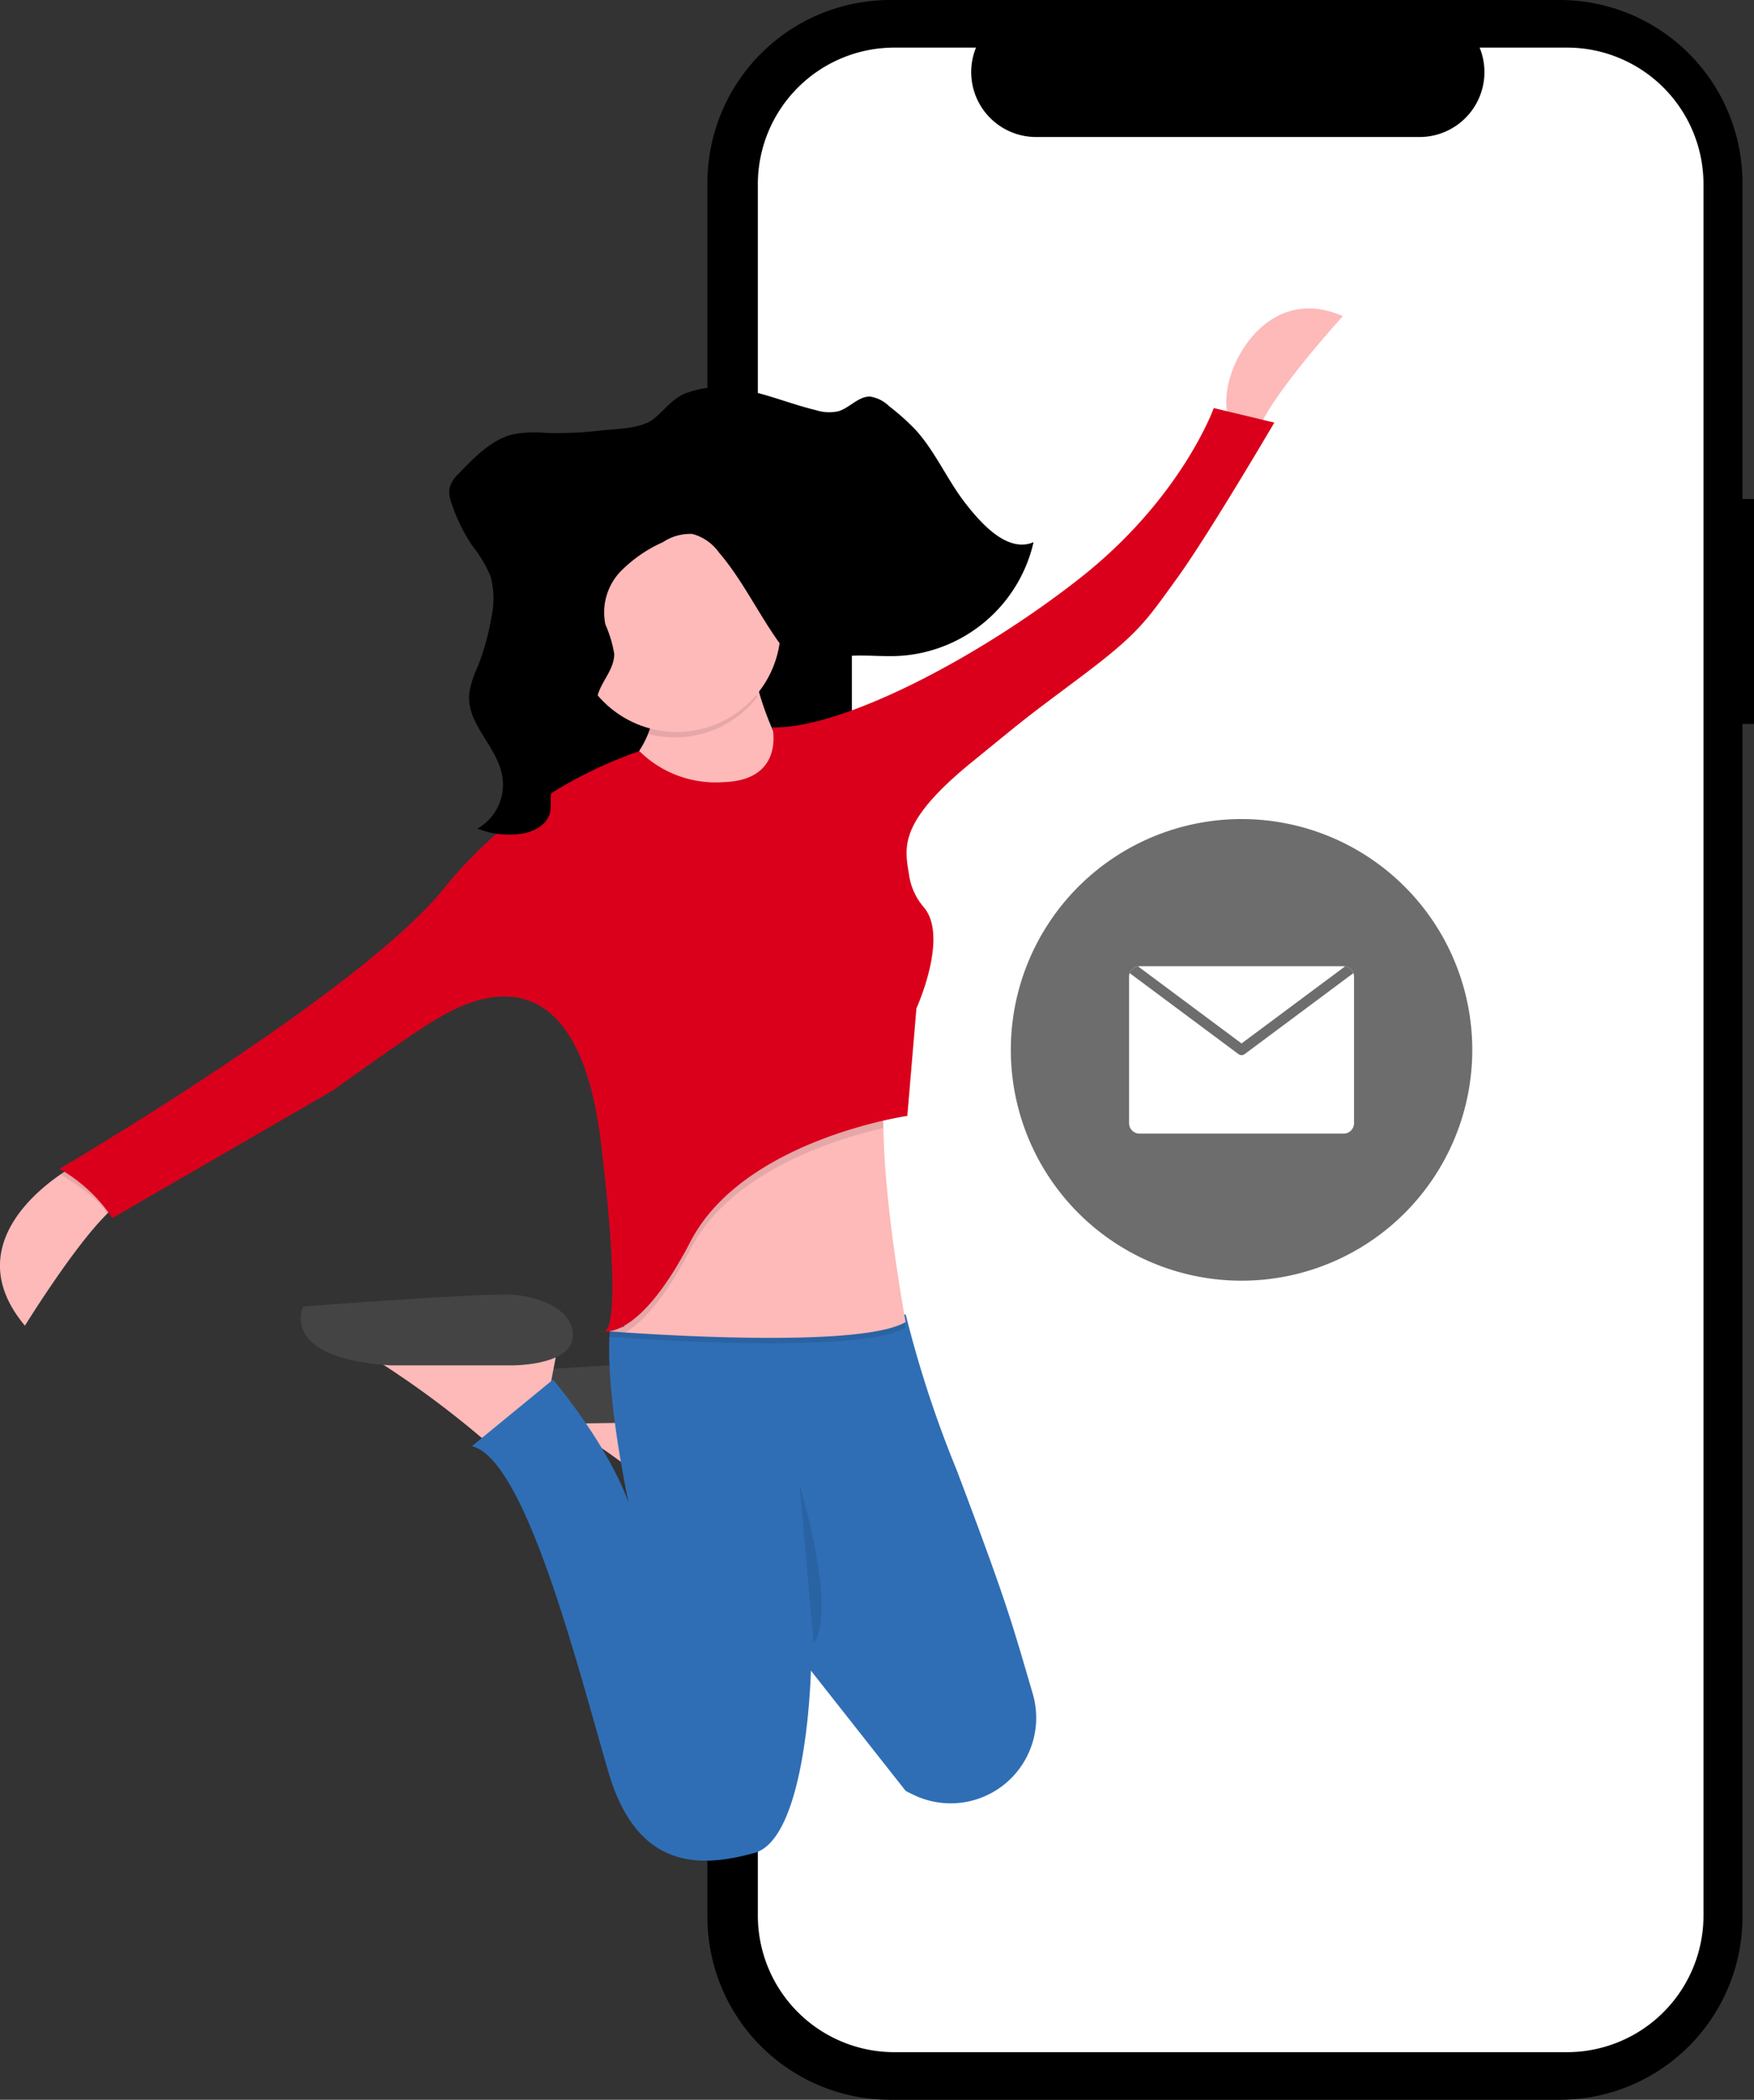
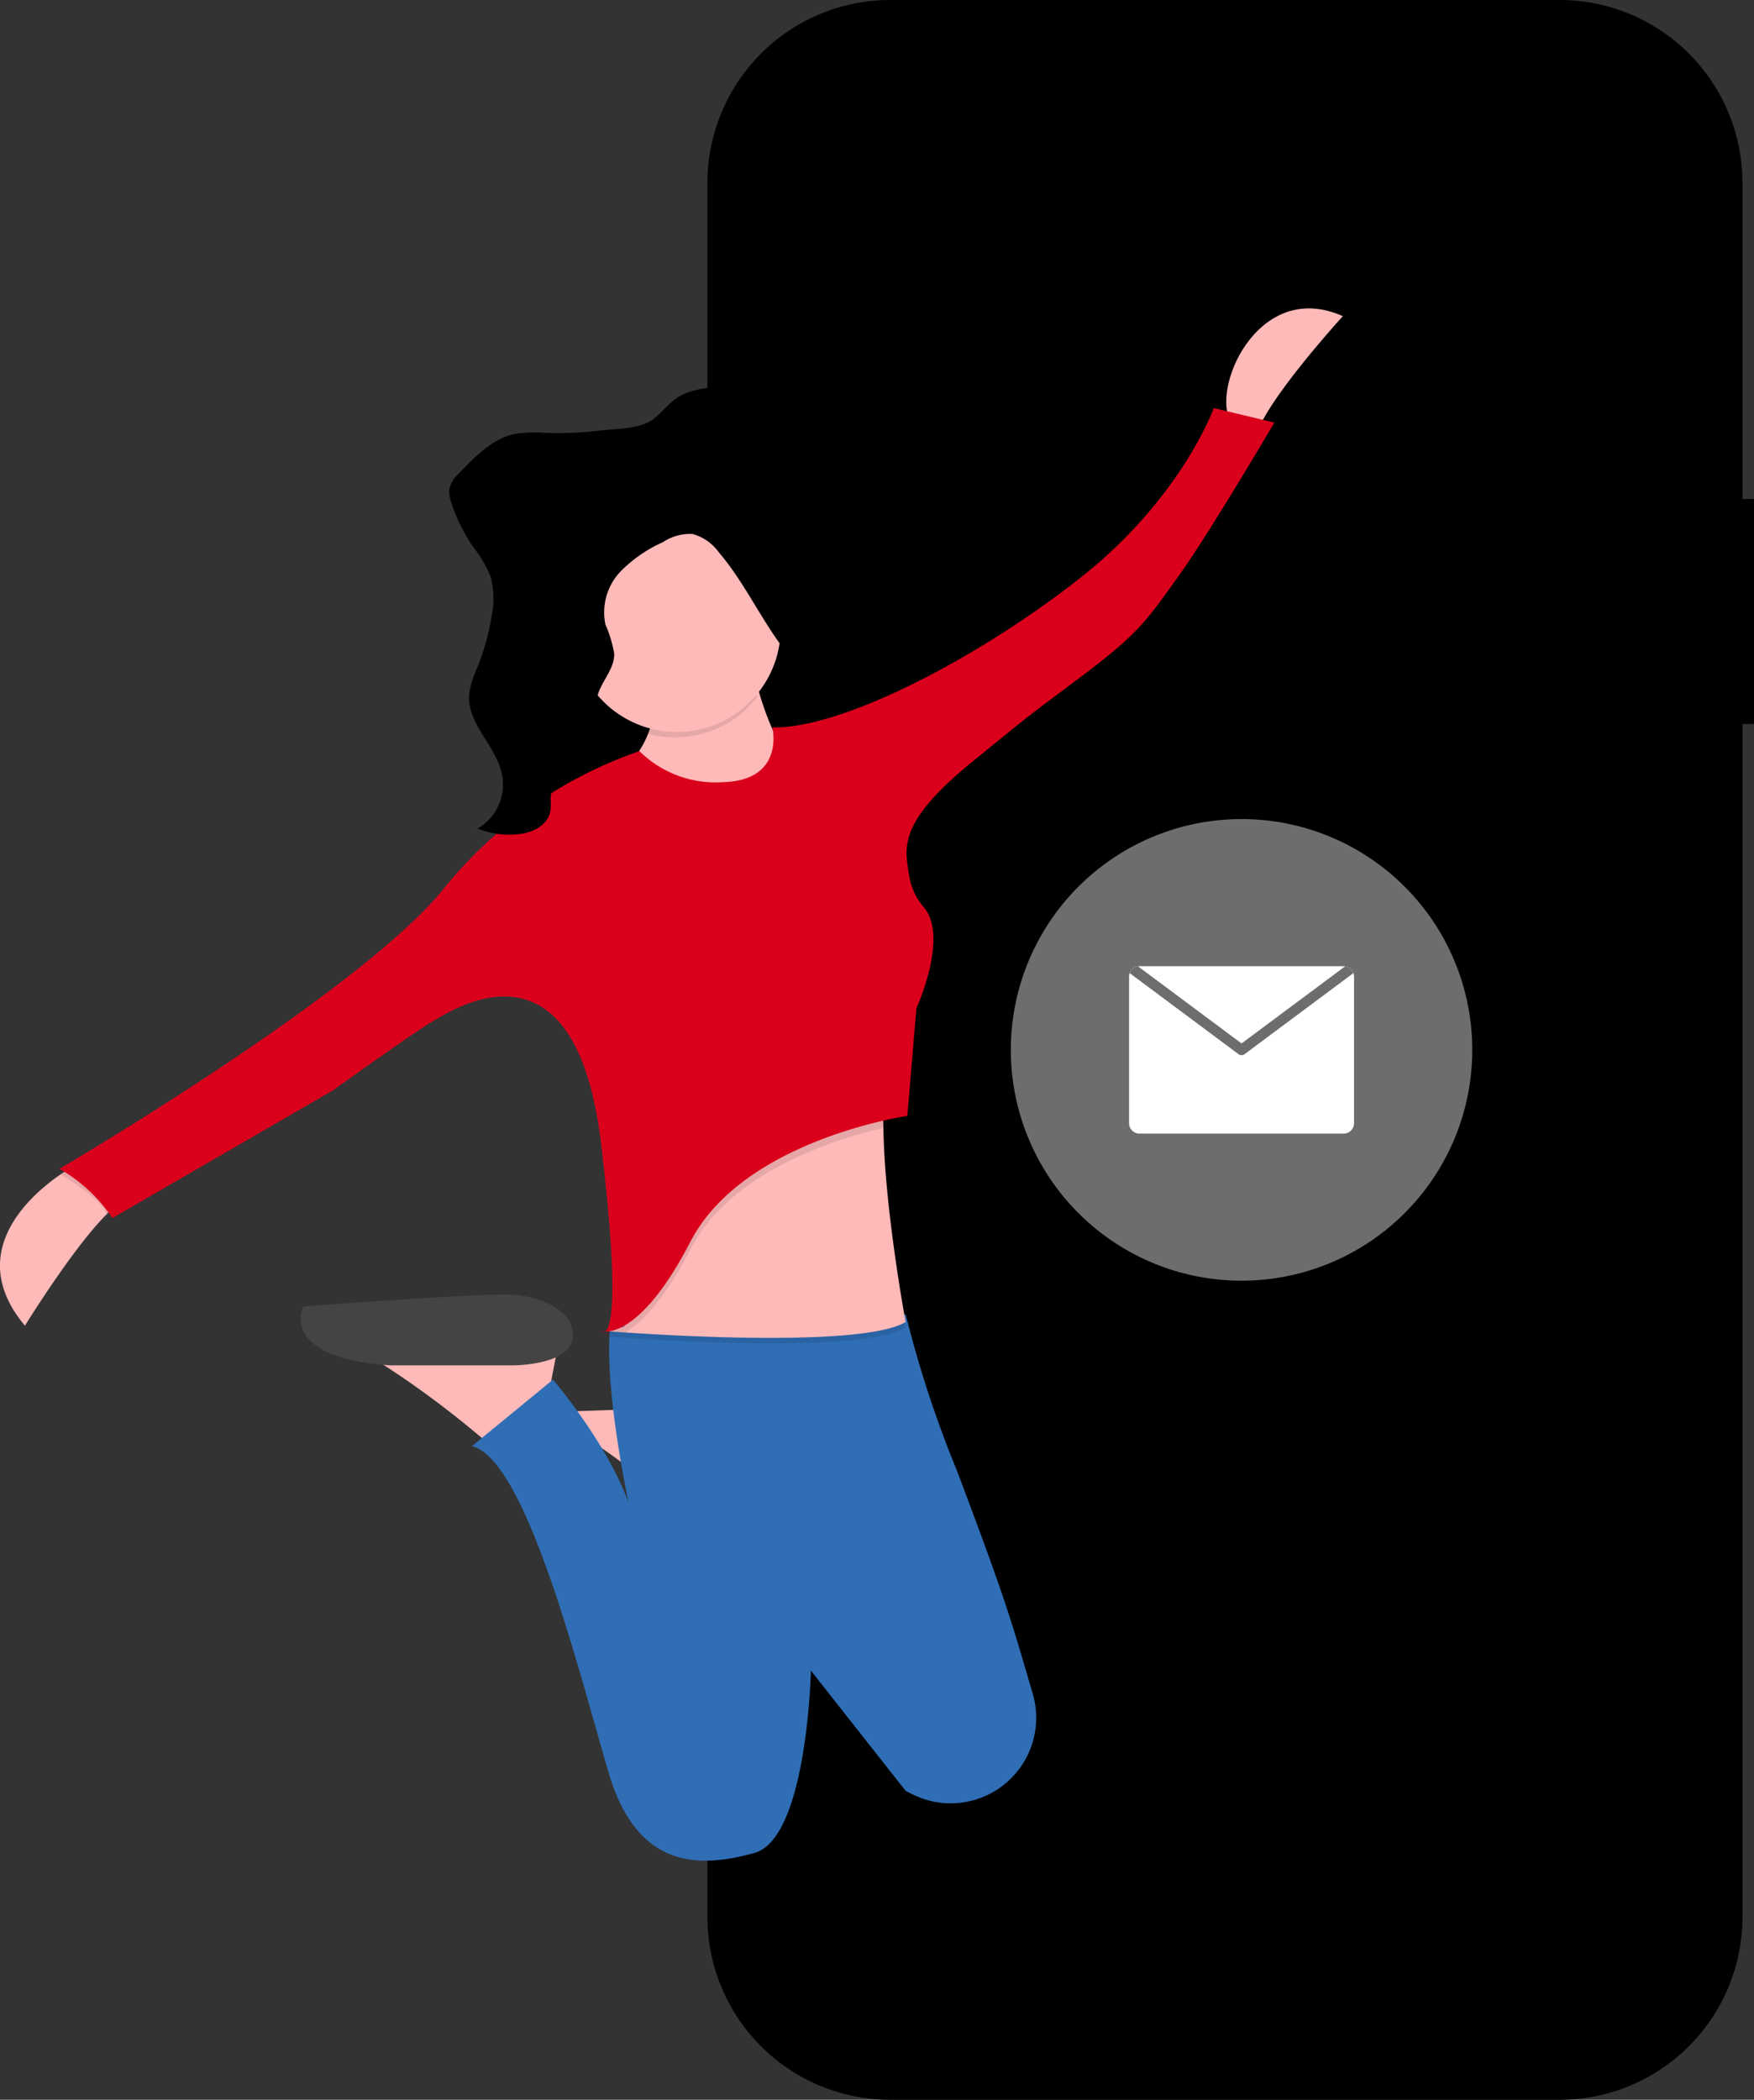
<svg xmlns="http://www.w3.org/2000/svg" width="181" height="216.595" viewBox="0 0 181 216.595">
  <rect x="0" y="0" width="181" height="216.595" fill="#333333" stroke="none" />
  <defs>
    <clipPath id="clip-path">
      <rect width="108" height="216.595" fill="none" />
    </clipPath>
    <linearGradient id="linear-gradient" x1="-245.459" y1="-149.112" x2="-245.459" y2="-145.618" gradientUnits="objectBoundingBox">
      <stop offset="0" stop-color="gray" stop-opacity="0.251" />
      <stop offset="0.54" stop-color="gray" stop-opacity="0.122" />
      <stop offset="1" stop-color="gray" stop-opacity="0.102" />
    </linearGradient>
  </defs>
  <g transform="translate(-152 -158.404)">
    <g transform="translate(225 158.404)" clip-path="url(#clip-path)">
      <path d="M108,51.471h-1.19v-32.6A18.869,18.869,0,0,0,87.941,0H18.869A18.869,18.869,0,0,0,0,18.869V197.727A18.869,18.869,0,0,0,18.869,216.6H87.941a18.869,18.869,0,0,0,18.869-18.869V74.677H108Z" />
-       <path d="M100.986,16.493H91.969a6.695,6.695,0,0,1-6.2,9.224H46.2A6.695,6.695,0,0,1,40,16.494H31.579A14.091,14.091,0,0,0,17.488,30.585V209.18a14.091,14.091,0,0,0,14.091,14.091h69.4a14.091,14.091,0,0,0,14.091-14.091V30.584a14.091,14.091,0,0,0-14.091-14.091Z" transform="translate(-12.283 -11.584)" fill="#fff" />
      <path d="M125.245,113.918a23.809,23.809,0,1,1-23.809,23.809,23.809,23.809,0,0,1,23.809-23.809" transform="translate(-70.126 -29.429)" fill="#6d6d6d" />
      <path d="M165.65,165.975v15.116a1.08,1.08,0,0,1-1.079,1.08H143.516a1.08,1.08,0,0,1-1.08-1.079h0V165.975a1.007,1.007,0,0,1,.065-.362,1.068,1.068,0,0,1,.856-.7,1.018,1.018,0,0,1,.159-.013H164.57a1.019,1.019,0,0,1,.159.013,1.068,1.068,0,0,1,.856.7,1.013,1.013,0,0,1,.065.362" transform="translate(-98.924 -65.234)" fill="#fff" />
      <path d="M165.738,165.644,154.517,174a.531.531,0,0,1-.642,0l-11.221-8.352a1.068,1.068,0,0,1,.856-.7l10.686,7.952,10.686-7.952a1.068,1.068,0,0,1,.856.7" transform="translate(-99.077 -65.266)" fill="#6d6d6d" />
    </g>
    <g transform="translate(152 198.339)">
      <rect width="1.916" height="9.27" rx="0.958" transform="translate(87.263 17.016)" fill="#3f3d56" />
      <rect width="2.159" height="16.133" rx="1.08" transform="translate(87.194 33.99)" fill="#3f3d56" />
      <rect width="2.055" height="16.272" rx="1.028" transform="translate(87.228 55.768)" fill="#3f3d56" />
-       <path d="M208.741,383.91a.355.355,0,0,0,.42.054A1.491,1.491,0,0,1,208.741,383.91Z" transform="translate(-146.981 -285.114)" fill="url(#linear-gradient)" />
      <path d="M213.047,401.889l-.415,2.26-.32,1.729-.582,3.162-5.645,3.952s-.509-.436-1.348-1.122A98.363,98.363,0,0,0,193.99,404a12.025,12.025,0,0,0-2.954-1.361Z" transform="translate(-135.397 -296.878)" fill="#feb9b9" />
-       <path d="M200.257,394.982s6.582,1.13,6.968-1.681-3.388-4.33-6.586-4.519-22.391,1.13-22.391,1.13-3.386,4.515,8.842,5.271Z" transform="translate(-126.748 -288.29)" fill="#444" />
      <rect width="34.433" height="40.83" transform="translate(53.47 13.935)" fill="#2f2e41" />
      <rect width="34.433" height="40.83" transform="translate(53.47 14.12)" style="isolation: isolate" />
      <path d="M43.21,334.2a5.527,5.527,0,0,0-2.1,1.484c-3.47,3.436-8.441,11.5-8.441,11.5-6.355-7.569.677-13.55,3.675-15.605.729-.5,1.218-.771,1.218-.771Z" transform="translate(-30.096 -250.37)" fill="#feb9b9" />
      <path d="M10.1,14.414c-.53-.133.945-2.929.192-3.67C7.051,7.533,2.407,0,2.407,0c-5.937,7.072,2.8,14.659,6.9,14.186.681.465.795.228.795.228Z" transform="translate(137.905 -9.636) rotate(74)" fill="#feb9b9" />
      <path d="M219.072,175.72s1.694,11.853,7.527,14.676-7.527,8.1-7.527,8.1l-18.25-6.779s10.349-3.388,8.278-13.361Z" transform="translate(-141.8 -148.899)" fill="#feb9b9" />
      <path d="M155.316,381.991l-.413,2.252-.335,1.735-.582,3.162-5.645,3.948s-.509-.432-1.348-1.118a97.931,97.931,0,0,0-10.752-7.866,11.955,11.955,0,0,0-2.954-1.361Z" transform="translate(-97.612 -283.859)" fill="#feb9b9" />
      <path d="M141.648,376.182s5.907.042,6.263-2.777-3.219-4.33-6.263-4.519-21.534,1.218-21.534,1.218-2.623,5.324,9.008,6.078Z" transform="translate(-88.828 -275.273)" fill="#444" />
      <path d="M216.479,420.53c-.258-.127-.517-.258-.771-.385l-.694-.875-9.1-11.544v.2c-.062,1.928-.717,17.205-5.83,18.616-5.456,1.5-12.038,1.882-15.039-8.279s-8.483-32.363-14.113-33.681l8.375-6.867s5.545,6.486,7.8,12.694c-.085-.385-3.914-18.277-.771-21.443L215.707,371a115.485,115.485,0,0,0,5.253,16.033c5.28,13.967,5.66,15.632,7.848,23.066A8.826,8.826,0,0,1,216.479,420.53Z" transform="translate(-122.24 -275.337)" fill="#2f6eb5" />
      <path d="M242.43,328.866c-4.242,2.51-22.862,1.488-28.919,1.08l-1.65-.12c-.177,0,.027-.1.027-.1l.17-1.708,4.515-11.475,24.177-14.02a21.04,21.04,0,0,0-.613,6.324C240.247,317.159,242.43,328.866,242.43,328.866Z" transform="translate(-148.974 -231.863)" opacity="0.1" style="isolation: isolate" />
      <path d="M242.049,327.249c-4.242,2.51-22.862,1.488-28.919,1.08l-1.65-.116-.274-.023.3-.077,1.488-.385,3.2-12.794,24.177-14.016a21.052,21.052,0,0,0-.613,6.324C239.866,315.546,242.049,327.249,242.049,327.249Z" transform="translate(-148.593 -230.813)" fill="#feb9b9" />
      <path d="M240.228,307.233c-4.916,1.134-15.736,4.46-19.893,12.493-2.772,5.348-5.105,7.642-6.732,8.6l-1.65-.116a1,1,0,0,0,.027-.1l1.488-.385,3.2-12.794,24.177-14.016A21.149,21.149,0,0,0,240.228,307.233Z" transform="translate(-149.082 -230.813)" opacity="0.1" style="isolation: isolate" />
      <path d="M49.4,330.831l5.645,3.386a5.525,5.525,0,0,0-2.1,1.484c-.471-1.373-3.423-3.289-4.766-4.106C48.905,331.1,49.4,330.831,49.4,330.831Z" transform="translate(-41.926 -250.385)" opacity="0.1" style="isolation: isolate" />
      <path d="M208.312,380.406a.336.336,0,0,1-.385-.054A1.335,1.335,0,0,0,208.312,380.406Z" transform="translate(-146.448 -282.786)" opacity="0.1" style="isolation: isolate" />
      <path d="M116.346,161.534a11.188,11.188,0,0,1-8.656-3.2,44.621,44.621,0,0,0-20.132,14.112c-8.6,10.753-39.716,28.977-39.716,28.977A16.211,16.211,0,0,1,53.3,206.5l22.769-13.172s8.1-5.83,10.346-7.149,14.679-9.408,17.313,12.605,0,19.38,0,19.38,3.763,1.319,9.22-9.219,22.387-12.983,22.387-12.983l.941-11.1s3.359-7.357.771-10.411a6.555,6.555,0,0,1-1.508-3.185c-.428-2.819-1.33-5.32,5.992-11.417,6.928-5.653,5.678-4.653,11.678-9.153s6.75-5.75,10-10.25,10-16,10-16l-6.25-1.5s-3.3,9.265-13.75,17.5-24.63,15.617-31.794,15.439C121.412,155.888,122.743,161.345,116.346,161.534Z" transform="translate(-41.707 -120.788)" fill="#da001b" />
      <path d="M234.8,181.944a36.734,36.734,0,0,1-1.041-4.6l-9.971,2.634a10.932,10.932,0,0,1-.227,5.753A10.724,10.724,0,0,0,234.8,181.944Z" transform="translate(-156.679 -149.964)" opacity="0.1" style="isolation: isolate" />
      <ellipse cx="10.723" cy="10.723" rx="10.723" ry="10.723" transform="translate(59.119 14.124)" fill="#feb9b9" />
-       <path d="M265.858,419.812s6.208,12.231,4.326,15.99" transform="matrix(0.985, 0.174, -0.174, 0.985, -106.337, -346.677)" opacity="0.1" style="isolation: isolate" />
      <path d="M193.383,98.218c2.977.339,5.8,1.616,8.734,2.314a4.333,4.333,0,0,0,2.26.085c1.137-.351,2.063-1.542,3.243-1.508a3.594,3.594,0,0,1,1.966.991,24.179,24.179,0,0,1,2.7,2.406c2.02,2.194,3.274,5.148,5.117,7.535s4.471,5.186,7.09,4.091a15.135,15.135,0,0,1-13.648,11.715c-2.518.173-5.1-.351-7.535.385a6.525,6.525,0,0,1-1.9.463c-1.4,0-2.533-1.288-3.409-2.541-2.051-2.946-3.675-6.289-5.984-8.976a4.921,4.921,0,0,0-2.742-1.9,5.076,5.076,0,0,0-3.031.852,14.222,14.222,0,0,0-4.434,3.085,6.138,6.138,0,0,0-1.5,5.4,12.591,12.591,0,0,1,.91,3.023c.023,1.712-1.488,2.961-1.785,4.627a17.332,17.332,0,0,0-.073,2.105c-.131,2.282-1.625,4.149-3.181,5.587a4.011,4.011,0,0,0-1.458,2.017c-.12.59,0,1.21-.077,1.808-.227,1.481-1.7,2.233-3.012,2.426a8.688,8.688,0,0,1-4.519-.536,5.21,5.21,0,0,0,2.53-5.526c-.582-3.054-3.651-5.248-3.388-8.356a9.673,9.673,0,0,1,.848-2.749,25.175,25.175,0,0,0,1.45-5.209,8.778,8.778,0,0,0-.089-4.153,12.908,12.908,0,0,0-1.874-3.158,17.962,17.962,0,0,1-2.171-4.446,3.124,3.124,0,0,1-.207-1.473,3.038,3.038,0,0,1,.945-1.523c1.677-1.763,3.47-3.594,5.718-4.1a12.877,12.877,0,0,1,3.247-.123,38.3,38.3,0,0,0,5.641-.239c1.542-.181,4.149-.158,5.456-1.157,1.218-.933,1.9-2.105,3.4-2.7a10.028,10.028,0,0,1,4.758-.544Z" transform="translate(-117.838 -98.137)" />
    </g>
  </g>
</svg>